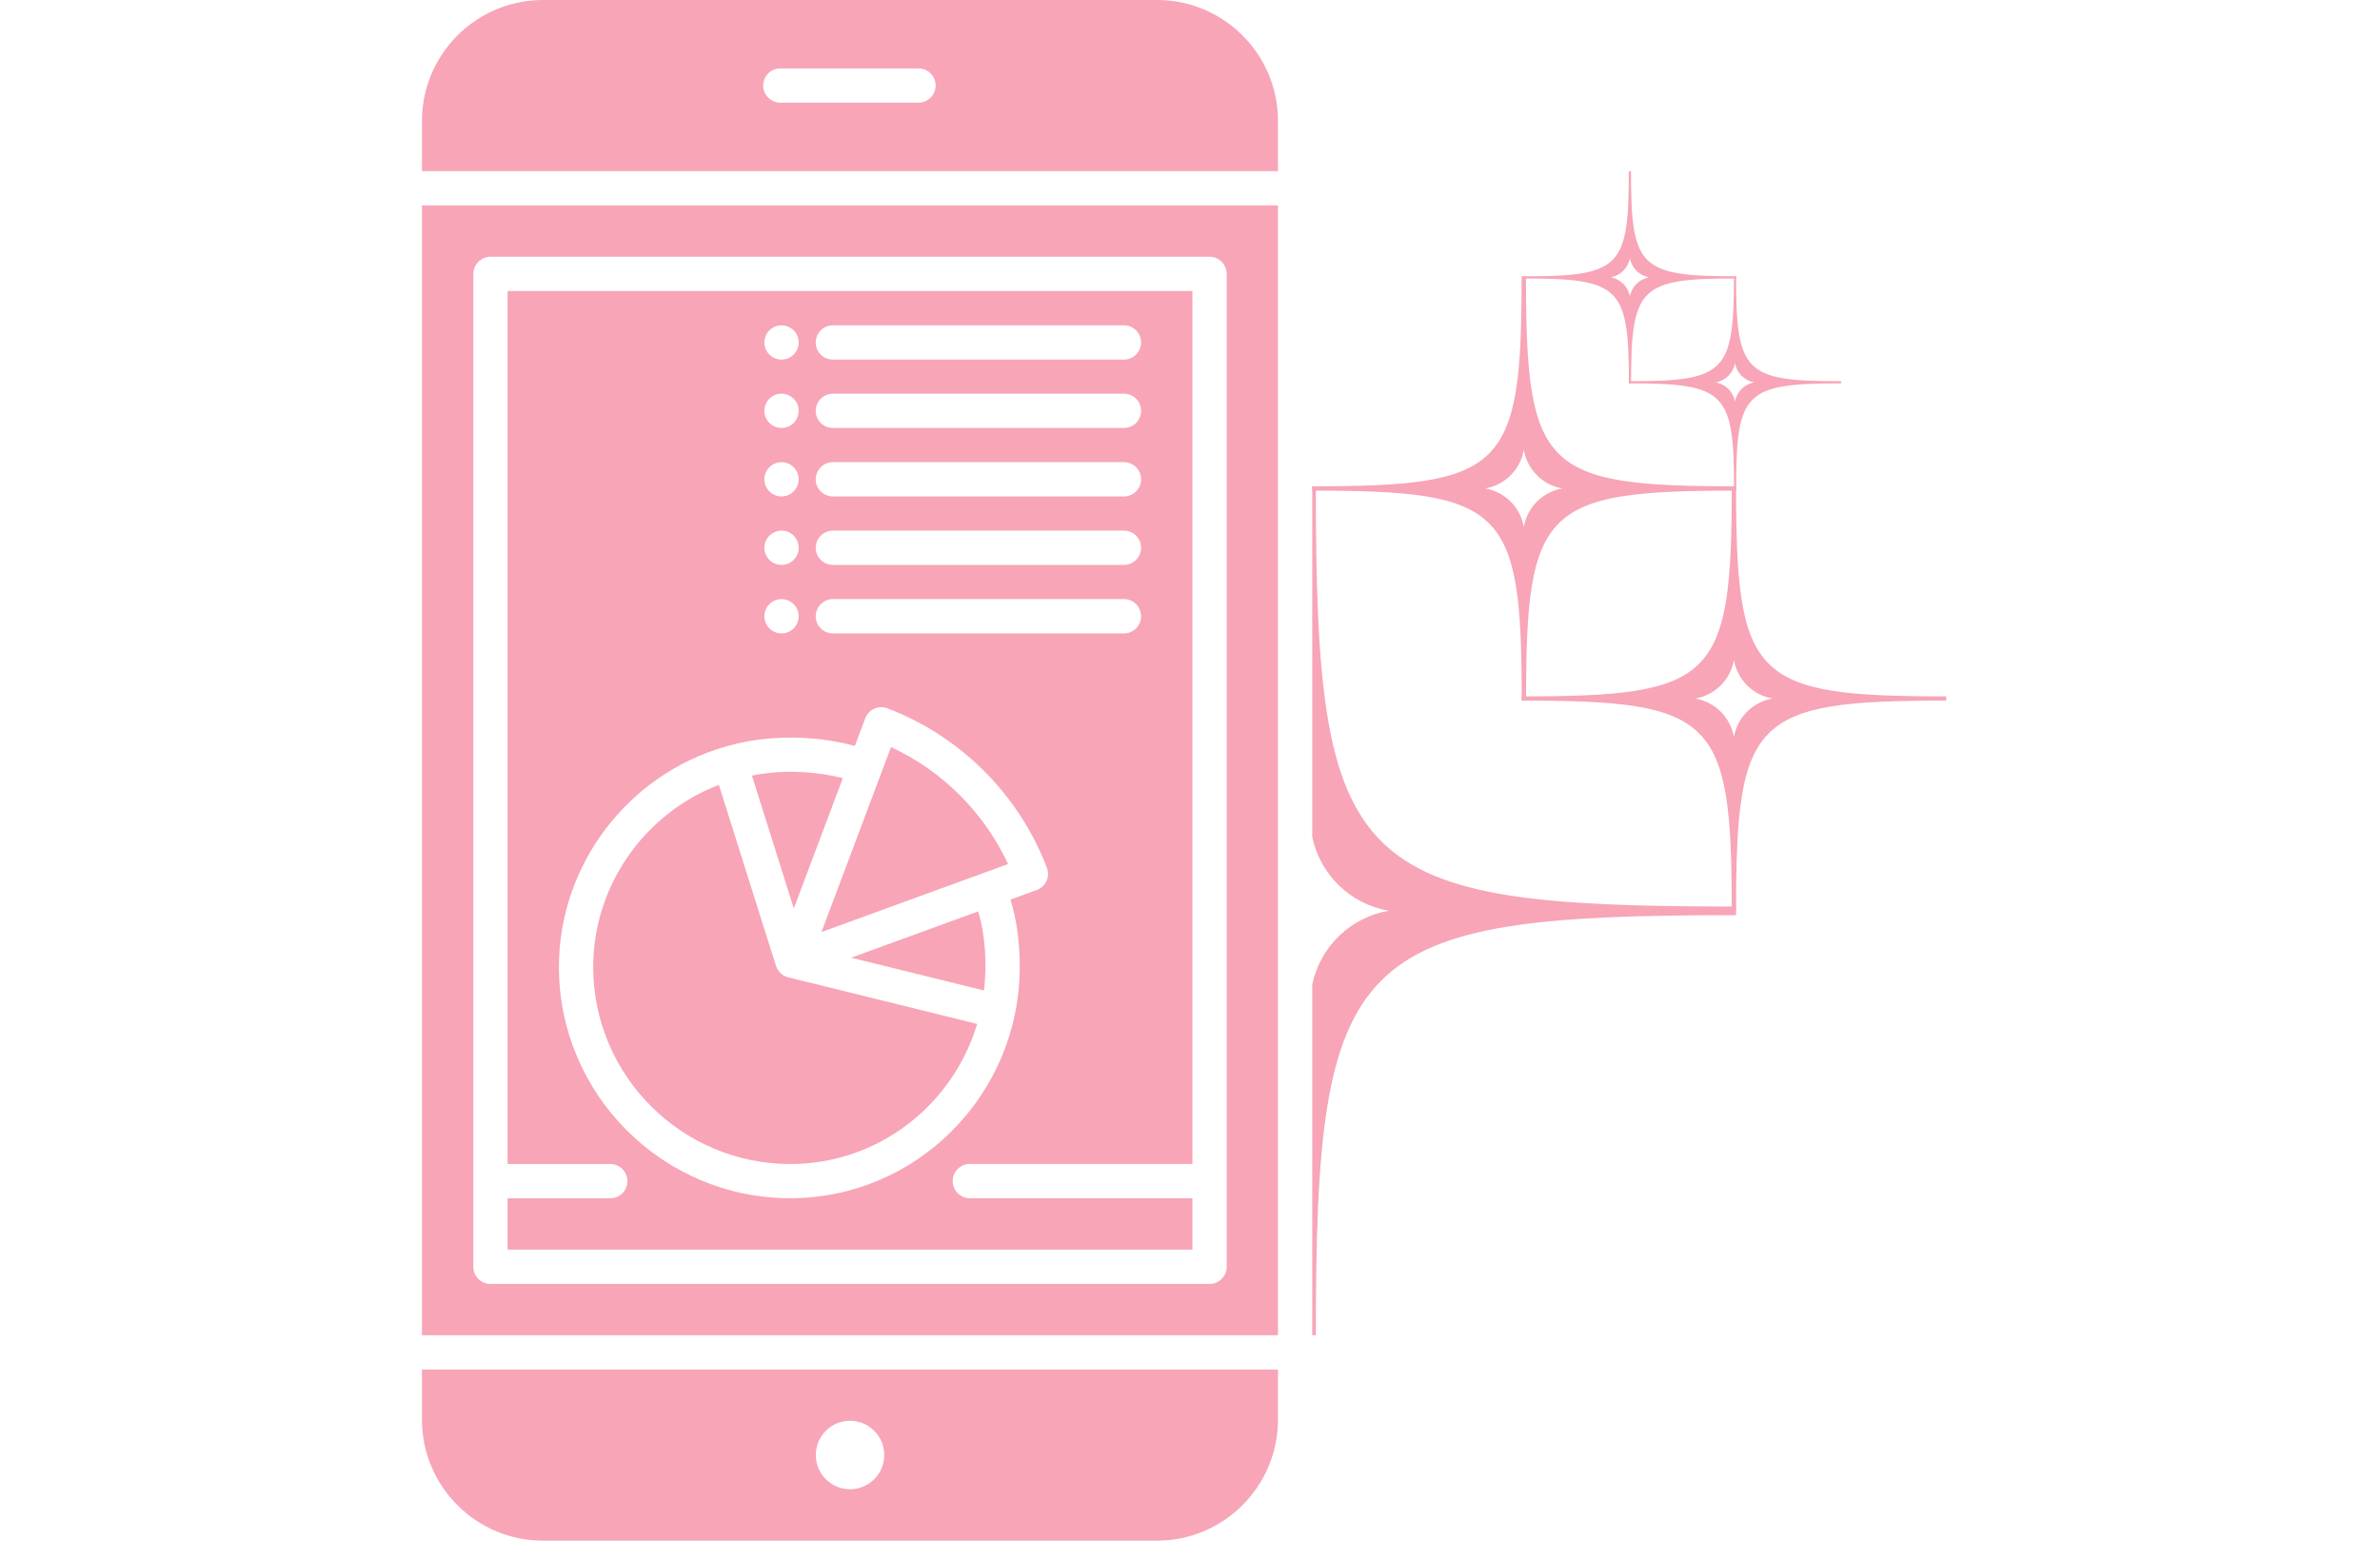
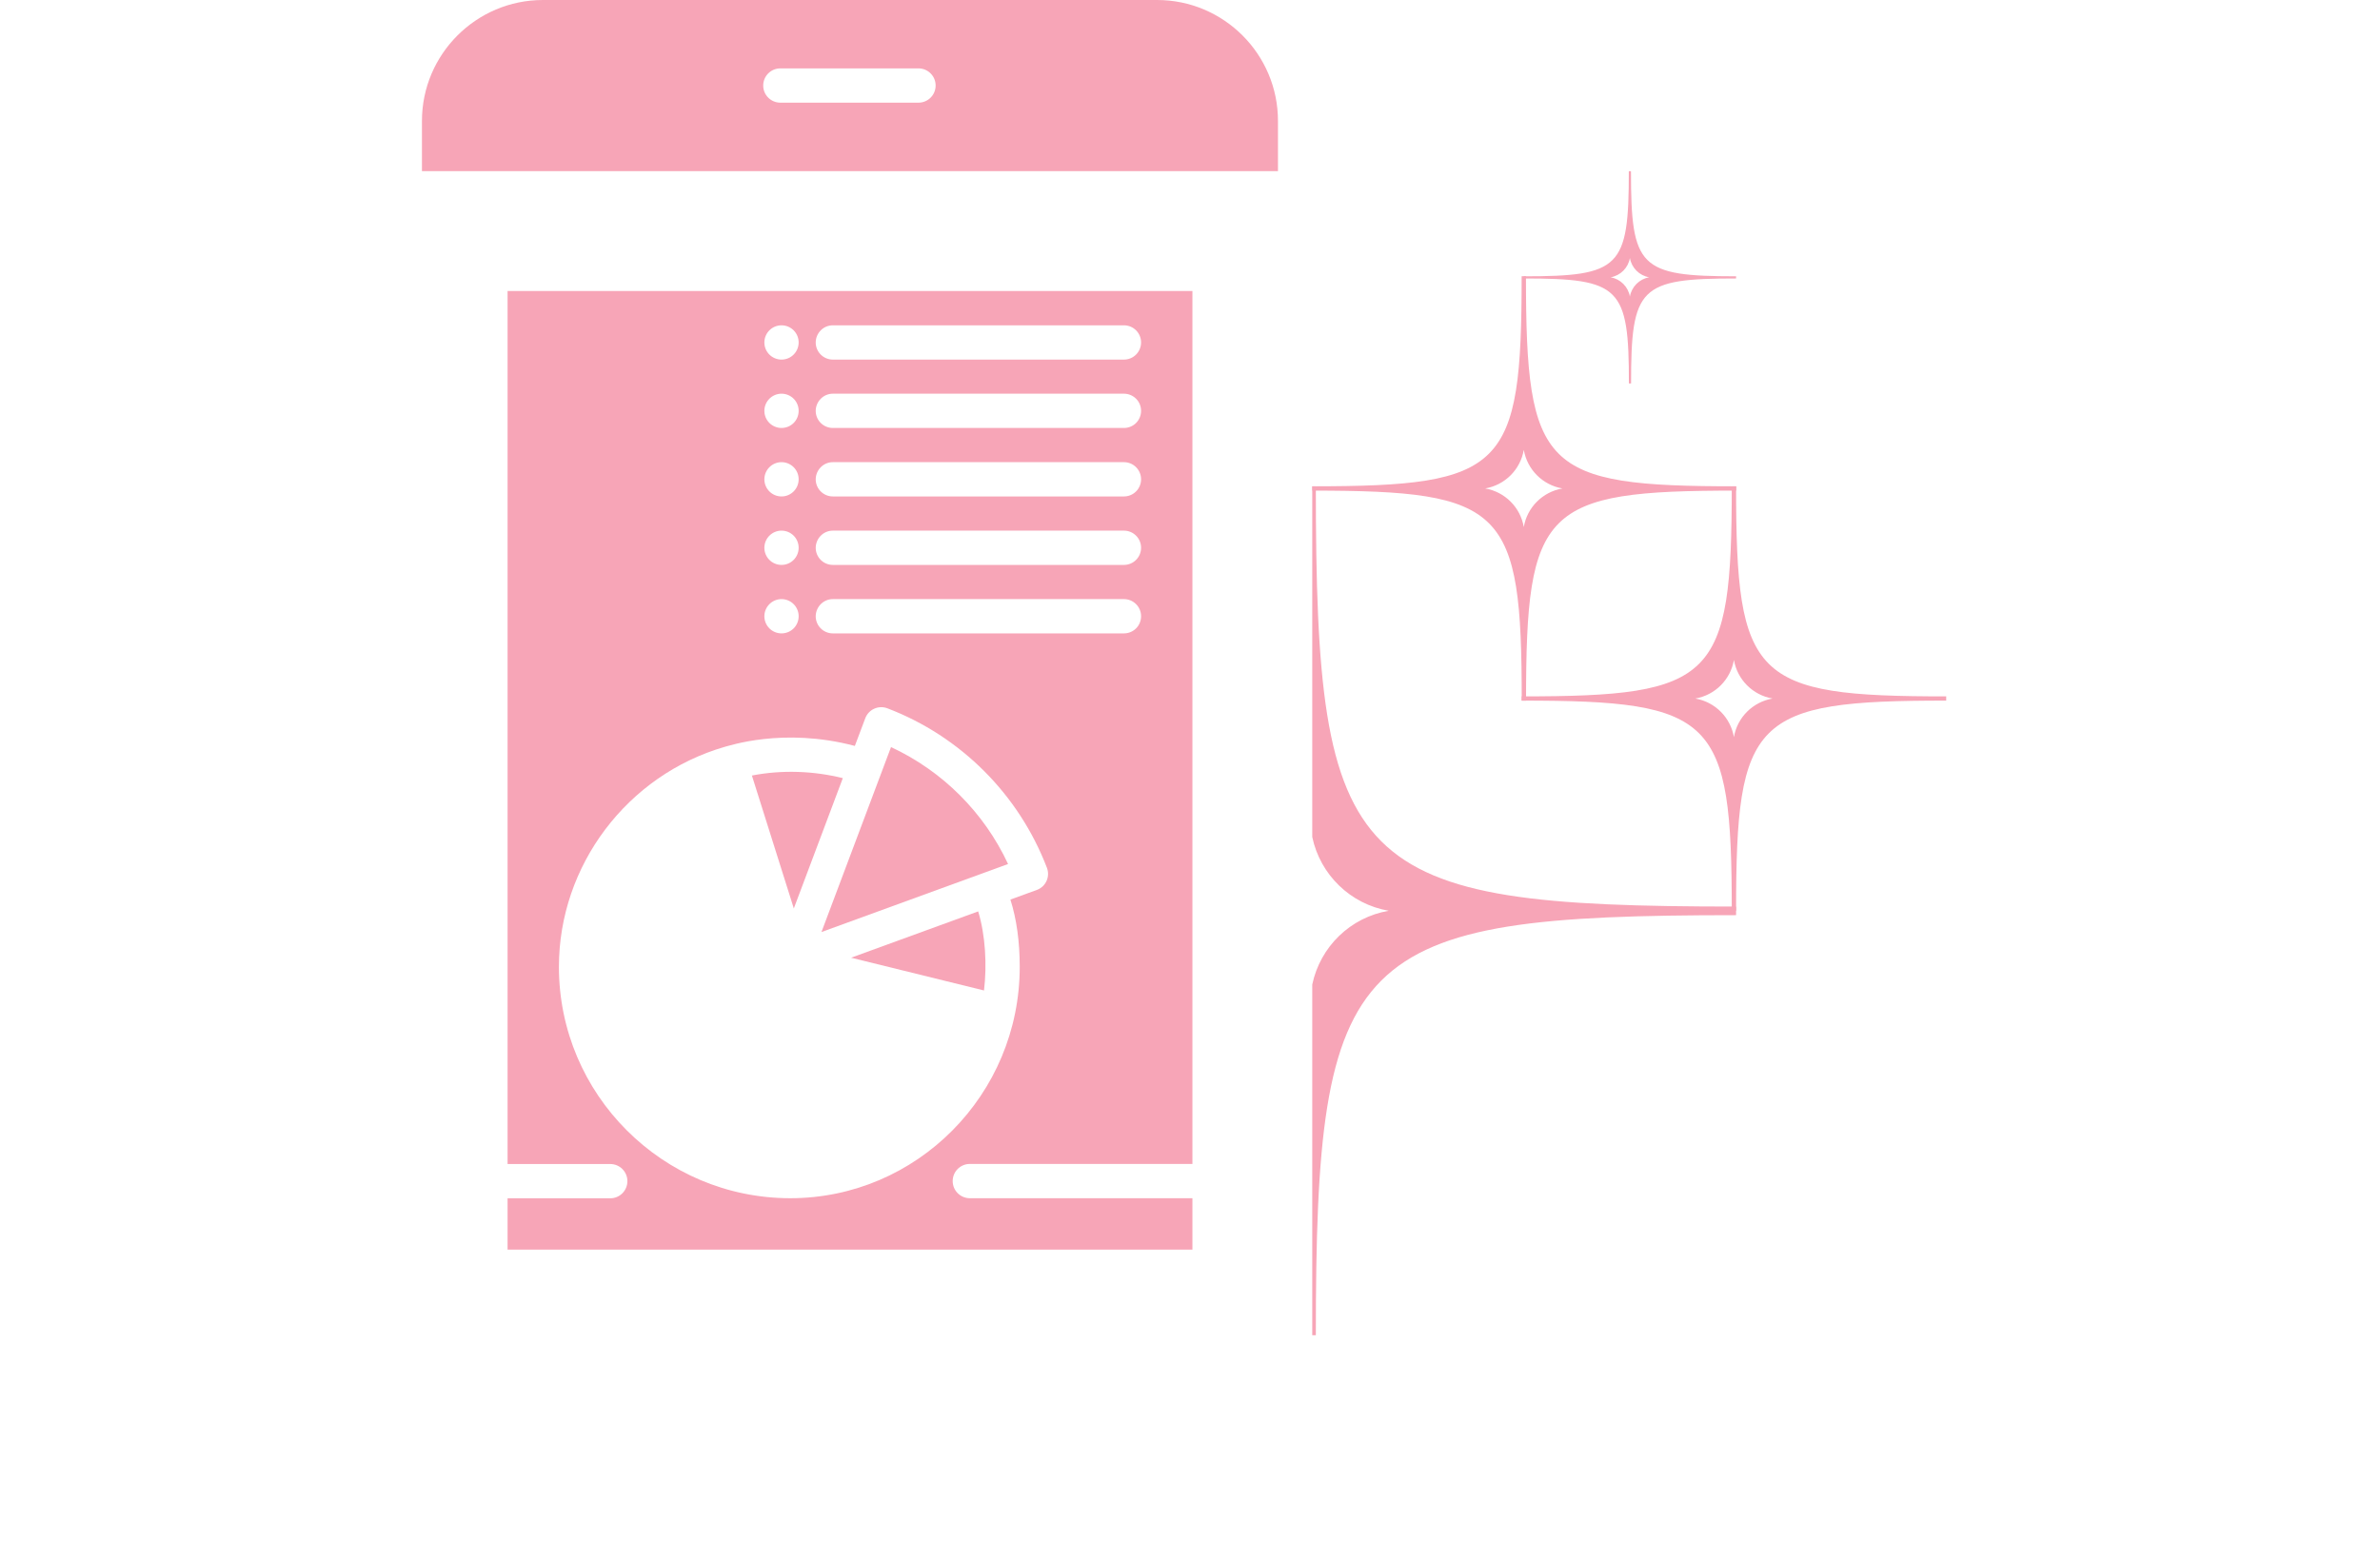
<svg xmlns="http://www.w3.org/2000/svg" version="1.1" x="0px" y="0px" viewBox="0 0 265.16 171.68" style="enable-background:new 0 0 265.16 171.68;" xml:space="preserve">
  <style type="text/css">
	.st0{fill-rule:evenodd;clip-rule:evenodd;fill:#003333;}
	.st1{fill-rule:evenodd;clip-rule:evenodd;fill:#F7A5B7;}
	.st2{fill-rule:evenodd;clip-rule:evenodd;fill:#0E2C41;}
	.st3{fill-rule:evenodd;clip-rule:evenodd;fill:#FFFFFF;}
	.st4{fill:#003333;}
	.st5{fill:#FEFEFE;}
	.st6{fill:#0E2C41;}
	.st7{fill:#F7A5B7;}
	.st8{fill:#F0BA5A;}
	.st9{fill:#6FE2FE;}
	.st10{fill:#E38D66;}
	.st11{fill:#F7EB7D;}
	.st12{fill:#F6E596;}
	.st13{fill:#F6E693;}
	.st14{fill:#F8EC8C;}
	.st15{fill:#F7E795;}
	.st16{fill:#F7E794;}
	.st17{fill:#FDFDFD;}
	.st18{fill:#363636;}
	.st19{fill:#202831;}
	.st20{fill:#FFE59B;}
	.st21{fill:#B1E0F4;}
	.st22{fill:#333333;}
	.st23{fill:#272E38;}
	.st24{fill:#B0DFF3;}
	.st25{fill:#29333F;}
	.st26{fill:#CAE6FC;}
	.st27{fill:#FF0012;}
	.st28{fill:#7882D3;}
	.st29{fill:#E7E6E8;}
	.st30{fill:#F9B18E;}
	.st31{fill:#F2BA70;}
	.st32{fill:#98A0A8;}
	.st33{fill:#EB7F78;}
	.st34{fill:#67D0DF;}
	.st35{fill:#E04854;}
	.st36{fill:#FECA5A;}
	.st37{fill:#231F20;}
	.st38{fill:#C49A6C;}
	.st39{fill-rule:evenodd;clip-rule:evenodd;fill:#101010;}
	.st40{fill-rule:evenodd;clip-rule:evenodd;}
	.st41{fill:#1D1D1B;}
	.st42{fill:none;stroke:#231F20;stroke-width:2;stroke-miterlimit:10;}
	.st43{fill:#C49A6C;stroke:#231F20;stroke-miterlimit:10;}
	.st44{fill:none;stroke:#231F20;stroke-width:2;stroke-linejoin:round;stroke-miterlimit:10;}
	.st45{fill:#444444;}
	.st46{fill:#3B3E4A;}
	.st47{fill:#453C5C;}
	.st48{fill:#2090E0;}
	.st49{fill:#A80E33;}
	.st50{fill:#FFFFFF;}
	.st51{fill:none;stroke:#FFFFFF;stroke-linecap:round;stroke-miterlimit:10;}
	.st52{fill:#A6A8AB;}
	.st53{fill:none;stroke:#438AC9;stroke-linecap:round;stroke-linejoin:round;}
	.st54{fill:#448AC9;}
	.st55{fill:none;stroke:#438AC9;stroke-miterlimit:10;}
	.st56{fill:#438AC9;}
	.st57{fill:none;stroke:#438AC9;stroke-linejoin:round;stroke-miterlimit:10;}
	.st58{fill:none;stroke:#438AC9;}
	.st59{fill:none;stroke:#438AC9;stroke-linecap:round;}
	.st60{fill:none;stroke:#438AC9;stroke-linejoin:round;}
	.st61{fill:none;stroke:#438AC9;stroke-linecap:round;stroke-linejoin:round;stroke-miterlimit:10;}
	.st62{fill:#2B2B2B;}
	.st63{fill:none;stroke:#D1D3D4;stroke-width:2;stroke-miterlimit:10;}
	.st64{fill:none;stroke:#D1D3D4;stroke-width:2;stroke-linecap:round;stroke-linejoin:round;stroke-miterlimit:10;}
	.st65{fill:none;stroke:#D1D3D4;stroke-width:2;stroke-linecap:round;stroke-miterlimit:10;}
	.st66{fill:#D1D3D4;}
	.st67{fill:none;stroke:#D1D3D4;stroke-width:2;stroke-linejoin:round;stroke-miterlimit:10;}
	.st68{fill:none;stroke:#D1D3D4;stroke-width:1.765;stroke-linecap:round;stroke-miterlimit:10;}
	.st69{fill:none;stroke:#D1D3D4;stroke-width:1.765;stroke-miterlimit:10;}
	.st70{fill:none;stroke:#D1D3D4;stroke-width:1.829;stroke-miterlimit:10;}
	.st71{fill:none;stroke:#D1D3D4;stroke-width:1.829;stroke-linecap:round;stroke-miterlimit:10;}
	.st72{fill:none;stroke:#6683C6;stroke-width:2;stroke-linecap:round;stroke-linejoin:round;stroke-miterlimit:10;}
	.st73{opacity:0.5;fill:none;stroke:#6683C6;stroke-linecap:round;stroke-miterlimit:10;}
	.st74{opacity:0.5;fill:none;stroke:#6683C6;stroke-miterlimit:10;}
	.st75{fill:none;stroke:#6683C6;stroke-width:2;stroke-miterlimit:10;}
	.st76{opacity:0.5;fill:none;stroke:#6683C6;stroke-linecap:round;stroke-linejoin:round;stroke-miterlimit:10;}
	.st77{fill:none;stroke:#6683C6;stroke-width:2;stroke-linecap:round;stroke-miterlimit:10;}
	.st78{fill:none;stroke:#7DDC16;stroke-width:2;stroke-linecap:round;stroke-linejoin:round;stroke-miterlimit:10;}
	.st79{fill:none;stroke:#6683C6;stroke-linecap:round;stroke-miterlimit:10;}
	.st80{fill:none;stroke:#6683C6;stroke-linecap:round;stroke-linejoin:round;stroke-miterlimit:10;}
	.st81{fill:none;stroke:#9F77D8;stroke-linecap:round;stroke-linejoin:round;stroke-miterlimit:10;}
	.st82{fill:none;stroke:#DFDEF9;stroke-width:2;stroke-linecap:round;stroke-linejoin:round;stroke-miterlimit:10;}
	.st83{fill:#6683C6;}
	.st84{opacity:0.7;fill:none;stroke:#6683C6;stroke-miterlimit:10;}
	.st85{opacity:0.4;fill:none;stroke:#6683C6;stroke-linecap:round;stroke-miterlimit:10;}
	.st86{fill:none;stroke:#E44125;stroke-width:4;stroke-linecap:round;stroke-linejoin:round;stroke-miterlimit:10;}
	.st87{opacity:0.3;fill:#444444;stroke:#444444;stroke-miterlimit:10;enable-background:new    ;}
	.st88{fill:none;stroke:#444444;stroke-width:2;stroke-linecap:round;stroke-linejoin:round;stroke-miterlimit:10;}
	.st89{fill:none;stroke:#444444;stroke-width:2;stroke-miterlimit:10;}
	.st90{fill:none;stroke:#444444;stroke-width:2;stroke-linejoin:round;stroke-miterlimit:10;}
	.st91{opacity:0.3;fill:#444444;enable-background:new    ;}
	.st92{fill:none;stroke:#444444;stroke-width:2;stroke-linecap:square;stroke-miterlimit:10;}
	.st93{fill:none;stroke:#444444;stroke-miterlimit:10;}
	.st94{fill:none;stroke:#7F90F4;stroke-width:2;stroke-linecap:round;stroke-linejoin:round;stroke-miterlimit:10;}
	.st95{fill:none;stroke:#D3D3FE;stroke-width:2;stroke-linecap:round;stroke-linejoin:round;stroke-miterlimit:10;}
	.st96{fill:none;stroke:#D3D3FE;stroke-width:2;stroke-linejoin:round;stroke-miterlimit:10;}
	.st97{fill:none;stroke:#7F90F4;stroke-width:2;stroke-miterlimit:10;}
	.st98{fill:none;stroke:#7F90F4;stroke-width:2;stroke-linejoin:round;stroke-miterlimit:10;}
	.st99{fill:none;stroke:#D3D3FE;stroke-width:2;stroke-linecap:square;stroke-miterlimit:10;}
	.st100{fill:none;stroke:#7F90F4;stroke-width:2;stroke-linecap:square;stroke-miterlimit:10;}
	.st101{fill:none;stroke:#D3D3FE;stroke-width:2;stroke-miterlimit:10;}
	.st102{fill:none;stroke:#D2D2FC;stroke-width:2;stroke-linecap:round;stroke-linejoin:round;stroke-miterlimit:10;}
	.st103{fill:#7F90F4;}
	.st104{fill:none;stroke:#FF7679;stroke-width:0.5;stroke-linecap:round;stroke-linejoin:round;stroke-miterlimit:10;}
	
		.st105{fill-rule:evenodd;clip-rule:evenodd;fill:none;stroke:#FF7679;stroke-width:0.5;stroke-linecap:round;stroke-linejoin:round;stroke-miterlimit:10;}
	.st106{fill:#FF7679;}
	.st107{fill:none;stroke:#444444;stroke-width:2;stroke-linecap:round;stroke-miterlimit:10;}
	.st108{fill:none;stroke:#444444;stroke-linecap:round;stroke-linejoin:round;stroke-miterlimit:10;}
	.st109{fill:none;stroke:#444444;stroke-linecap:round;stroke-miterlimit:10;}
	.st110{fill:#F1F1F2;}
	.st111{fill:#424143;}
	.st112{fill:#59595B;}
	.st113{fill:#808183;}
	.st114{fill:#414243;}
	.st115{fill:#F3F2F2;}
	.st116{fill:#59595C;}
	.st117{fill:#6E6E71;}
	.st118{fill:#FFFFFF;stroke:#424143;stroke-width:4.544;stroke-miterlimit:10;}
	.st119{fill-rule:evenodd;clip-rule:evenodd;fill:#424143;}
	.st120{fill:#282928;}
	.st121{fill:#262626;}
	.st122{fill:#ED4956;}
	.st123{fill:#F5F5F5;}
	.st124{fill-rule:evenodd;clip-rule:evenodd;fill:#006363;}
	.st125{fill:#006363;}
	.st126{fill-rule:evenodd;clip-rule:evenodd;fill:#001850;}
	.st127{fill:#FF6600;}
	.st128{fill-rule:evenodd;clip-rule:evenodd;fill:#FF6600;}
	.st129{fill:none;stroke:#FF6600;stroke-width:5.138;stroke-miterlimit:2.613;}
	.st130{fill:#F4F6FA;}
	.st131{fill:#BDD4DE;}
	.st132{fill:#7E68C6;}
	.st133{fill:#FA9F3C;}
	.st134{fill:#2BBFE8;}
	.st135{fill:#F7BB40;}
	.st136{fill:#CB479C;}
	.st137{fill:#2A3942;}
	.st138{fill-rule:evenodd;clip-rule:evenodd;fill:url(#SVGID_1_);}
	.st139{fill:#1D1D1D;}
	.st140{fill:none;stroke:#6683C6;stroke-width:9.001;stroke-linecap:round;stroke-linejoin:round;stroke-miterlimit:10;}
	
		.st141{opacity:0.5;fill:none;stroke:#6683C6;stroke-width:4.5;stroke-linecap:round;stroke-linejoin:round;stroke-miterlimit:10;}
	.st142{fill:none;stroke:#6683C6;stroke-width:9.001;stroke-linecap:round;stroke-miterlimit:10;}
	.st143{fill:none;stroke:#438AC9;stroke-width:7.854;stroke-linecap:round;stroke-linejoin:round;}
	.st144{fill:none;stroke:#438AC9;stroke-width:7.854;stroke-linejoin:round;stroke-miterlimit:10;}
	.st145{fill:none;stroke:#7F90F4;stroke-width:6.377;stroke-linecap:round;stroke-linejoin:round;stroke-miterlimit:10;}
	.st146{fill:none;stroke:#D3D3FE;stroke-width:6.377;stroke-linecap:round;stroke-linejoin:round;stroke-miterlimit:10;}
	.st147{fill:none;stroke:#D3D3FE;stroke-width:6.377;stroke-linejoin:round;stroke-miterlimit:10;}
	.st148{fill:none;stroke:#231F20;stroke-width:6.165;stroke-miterlimit:10;}
	.st149{fill:#C49A6C;stroke:#231F20;stroke-width:3.082;stroke-miterlimit:10;}
	.st150{fill:none;stroke:#231F20;stroke-width:6.165;stroke-linejoin:round;stroke-miterlimit:10;}
</style>
  <g id="Layer_1">
</g>
  <g id="Layer_2">
    <g>
      <path class="st7" d="M94.82,106.72l14.81,3.65c0.34-2.84,0.16-6.17-0.65-8.81L94.82,106.72z" />
-       <path class="st7" d="M86.63,108.02c-0.18-0.31,0.23,0.88-6.54-20.56c-8.33,3.2-14,11.28-14,20.28c0,12.11,9.85,21.97,21.97,21.97    c9.8,0,18.1-6.59,20.81-15.61l-21.04-5.19C87.36,108.8,86.91,108.5,86.63,108.02z" />
      <path class="st7" d="M99.27,83.25l-7.75,20.61l20.79-7.58C109.64,90.54,105.01,85.92,99.27,83.25z" />
      <path class="st7" d="M93.9,86.71c-3.22-0.8-6.74-0.95-10.13-0.29l4.67,14.81L93.9,86.71z" />
      <path class="st7" d="M132.85,133.52h-24.8c-1.05,0-1.91-0.85-1.91-1.91c0-1.05,0.85-1.91,1.91-1.91h24.8V32.43h-76.3v97.28h11.44    c1.05,0,1.91,0.85,1.91,1.91c0,1.05-0.85,1.91-1.91,1.91H56.55v5.72h76.3V133.52z M92.79,36.25h32.43c1.05,0,1.91,0.85,1.91,1.91    c0,1.05-0.85,1.91-1.91,1.91H92.79c-1.05,0-1.91-0.85-1.91-1.91C90.89,37.1,91.74,36.25,92.79,36.25z M92.79,43.87h32.43    c1.05,0,1.91,0.85,1.91,1.91c0,1.06-0.85,1.91-1.91,1.91H92.79c-1.05,0-1.91-0.85-1.91-1.91C90.89,44.73,91.74,43.87,92.79,43.87z     M92.79,51.5h32.43c1.05,0,1.91,0.85,1.91,1.91c0,1.05-0.85,1.91-1.91,1.91H92.79c-1.05,0-1.91-0.85-1.91-1.91    C90.89,52.36,91.74,51.5,92.79,51.5z M92.79,59.13h32.43c1.05,0,1.91,0.85,1.91,1.91c0,1.05-0.85,1.91-1.91,1.91H92.79    c-1.05,0-1.91-0.85-1.91-1.91C90.89,59.99,91.74,59.13,92.79,59.13z M92.79,66.76h32.43c1.05,0,1.91,0.85,1.91,1.91    c0,1.06-0.85,1.91-1.91,1.91H92.79c-1.05,0-1.91-0.85-1.91-1.91C90.89,67.62,91.74,66.76,92.79,66.76z M87.07,36.25    c1.05,0,1.91,0.85,1.91,1.91c0,1.05-0.85,1.91-1.91,1.91c-1.05,0-1.91-0.85-1.91-1.91C85.16,37.1,86.02,36.25,87.07,36.25z     M87.07,43.87c1.05,0,1.91,0.85,1.91,1.91c0,1.06-0.85,1.91-1.91,1.91c-1.05,0-1.91-0.85-1.91-1.91    C85.16,44.73,86.02,43.87,87.07,43.87z M87.07,51.5c1.05,0,1.91,0.85,1.91,1.91c0,1.05-0.85,1.91-1.91,1.91    c-1.05,0-1.91-0.85-1.91-1.91C85.16,52.36,86.02,51.5,87.07,51.5z M87.07,59.13c1.05,0,1.91,0.85,1.91,1.91    c0,1.05-0.85,1.91-1.91,1.91c-1.05,0-1.91-0.85-1.91-1.91C85.16,59.99,86.02,59.13,87.07,59.13z M87.07,66.76    c1.05,0,1.91,0.85,1.91,1.91c0,1.06-0.85,1.91-1.91,1.91c-1.05,0-1.91-0.85-1.91-1.91C85.16,67.62,86.02,66.76,87.07,66.76z     M88.05,133.52c-14.21,0-25.78-11.57-25.78-25.78c0-11.29,7.6-21.37,18.48-24.52l0,0c0.33-0.05,6.46-2.23,14.49-0.1l1.16-3.08    c0.37-0.99,1.48-1.49,2.47-1.11c8.17,3.12,14.64,9.6,17.77,17.77c0.38,1-0.13,2.11-1.13,2.47l-2.94,1.07    c0.69,2.17,1.04,4.68,1.04,7.5C113.61,121.96,102.14,133.52,88.05,133.52z" />
      <path class="st7" d="M128.91,0H60.49c-7.43,0-13.48,6.05-13.48,13.48v5.59h95.37v-5.59C142.39,6.05,136.34,0,128.91,0z     M102.33,11.44H86.94c-1.05,0-1.91-0.85-1.91-1.91c0-1.05,0.85-1.91,1.91-1.91h15.39c1.05,0,1.91,0.85,1.91,1.91    C104.24,10.59,103.38,11.44,102.33,11.44z" />
-       <path class="st7" d="M47.01,148.79h95.37V22.89H47.01V148.79z M52.74,30.52c0-1.05,0.85-1.91,1.91-1.91h80.11    c1.05,0,1.91,0.85,1.91,1.91v110.64c0,1.05-0.85,1.91-1.91,1.91H54.64c-1.05,0-1.91-0.85-1.91-1.91V30.52L52.74,30.52z" />
-       <path class="st7" d="M47.01,158.2c0,7.43,6.05,13.48,13.48,13.48h68.41c7.43,0,13.48-6.05,13.48-13.48v-5.59H47.01V158.2z     M94.7,158.32c2.1,0,3.82,1.71,3.82,3.82c0,2.1-1.71,3.81-3.82,3.81c-2.1,0-3.81-1.71-3.81-3.81    C90.89,160.03,92.6,158.32,94.7,158.32z" />
    </g>
    <g>
      <path class="st7" d="M193.42,54.19L193.42,54.19L193.42,54.19h-0.48h0h0c0,21.52-1.91,23.41-23.41,23.41v0v0.47v0    c21.5,0,23.41,1.93,23.41,23.41h0.48c0-21.48,1.91-23.41,23.41-23.41V77.6C195.33,77.6,193.42,75.71,193.42,54.19z M193.18,82.14    c-0.38-2.2-2.1-3.92-4.3-4.3c2.2-0.38,3.92-2.1,4.3-4.3c0.38,2.2,2.1,3.92,4.3,4.3C195.28,78.22,193.55,79.94,193.18,82.14z" />
      <path class="st7" d="M170.01,30.78h-0.48c0,21.49-1.91,23.4-23.32,23.41v0.48c21.42,0.01,23.33,1.95,23.33,23.41h0.48    c0-21.48,1.91-23.41,23.41-23.41v-0.48C171.92,54.19,170.01,52.3,170.01,30.78z M169.77,58.73c-0.38-2.2-2.1-3.92-4.3-4.3    c2.2-0.38,3.92-2.1,4.3-4.3c0.38,2.2,2.1,3.92,4.3,4.3C171.87,54.81,170.14,56.53,169.77,58.73z" />
      <path class="st7" d="M181.71,19.08L181.71,19.08L181.71,19.08h-0.24h0h0c0,10.76-0.95,11.71-11.7,11.71v0v0.24v0    c10.75,0,11.71,0.96,11.71,11.7h0.24c0-10.74,0.95-11.7,11.7-11.7v-0.24C182.67,30.78,181.71,29.83,181.71,19.08z M181.59,33.05    c-0.19-1.1-1.05-1.96-2.15-2.15c1.1-0.19,1.96-1.05,2.15-2.15c0.19,1.1,1.05,1.96,2.15,2.15    C182.64,31.09,181.78,31.95,181.59,33.05z" />
-       <path class="st7" d="M193.42,30.78L193.42,30.78L193.42,30.78h-0.24h0h0c0,10.76-0.95,11.7-11.7,11.7v0v0.24v0    c10.75,0,11.71,0.96,11.71,11.7h0.24c0-10.74,0.95-11.7,11.7-11.7v-0.24C194.37,42.49,193.42,41.54,193.42,30.78z M195.45,42.61    c-1.1,0.19-1.96,1.05-2.15,2.15c-0.19-1.1-1.05-1.96-2.15-2.15l0,0c1.1-0.19,1.96-1.05,2.15-2.15    C193.49,41.56,194.35,42.42,195.45,42.61L195.45,42.61z" />
      <path class="st7" d="M146.6,54.19h-0.4v39.08c0.89,4.21,4.25,7.48,8.52,8.22c-4.27,0.73-7.63,4-8.52,8.22v39.08h0.4    c0-42.96,3.82-46.81,46.82-46.81v-0.96C150.42,101.01,146.6,97.23,146.6,54.19z" />
    </g>
  </g>
</svg>